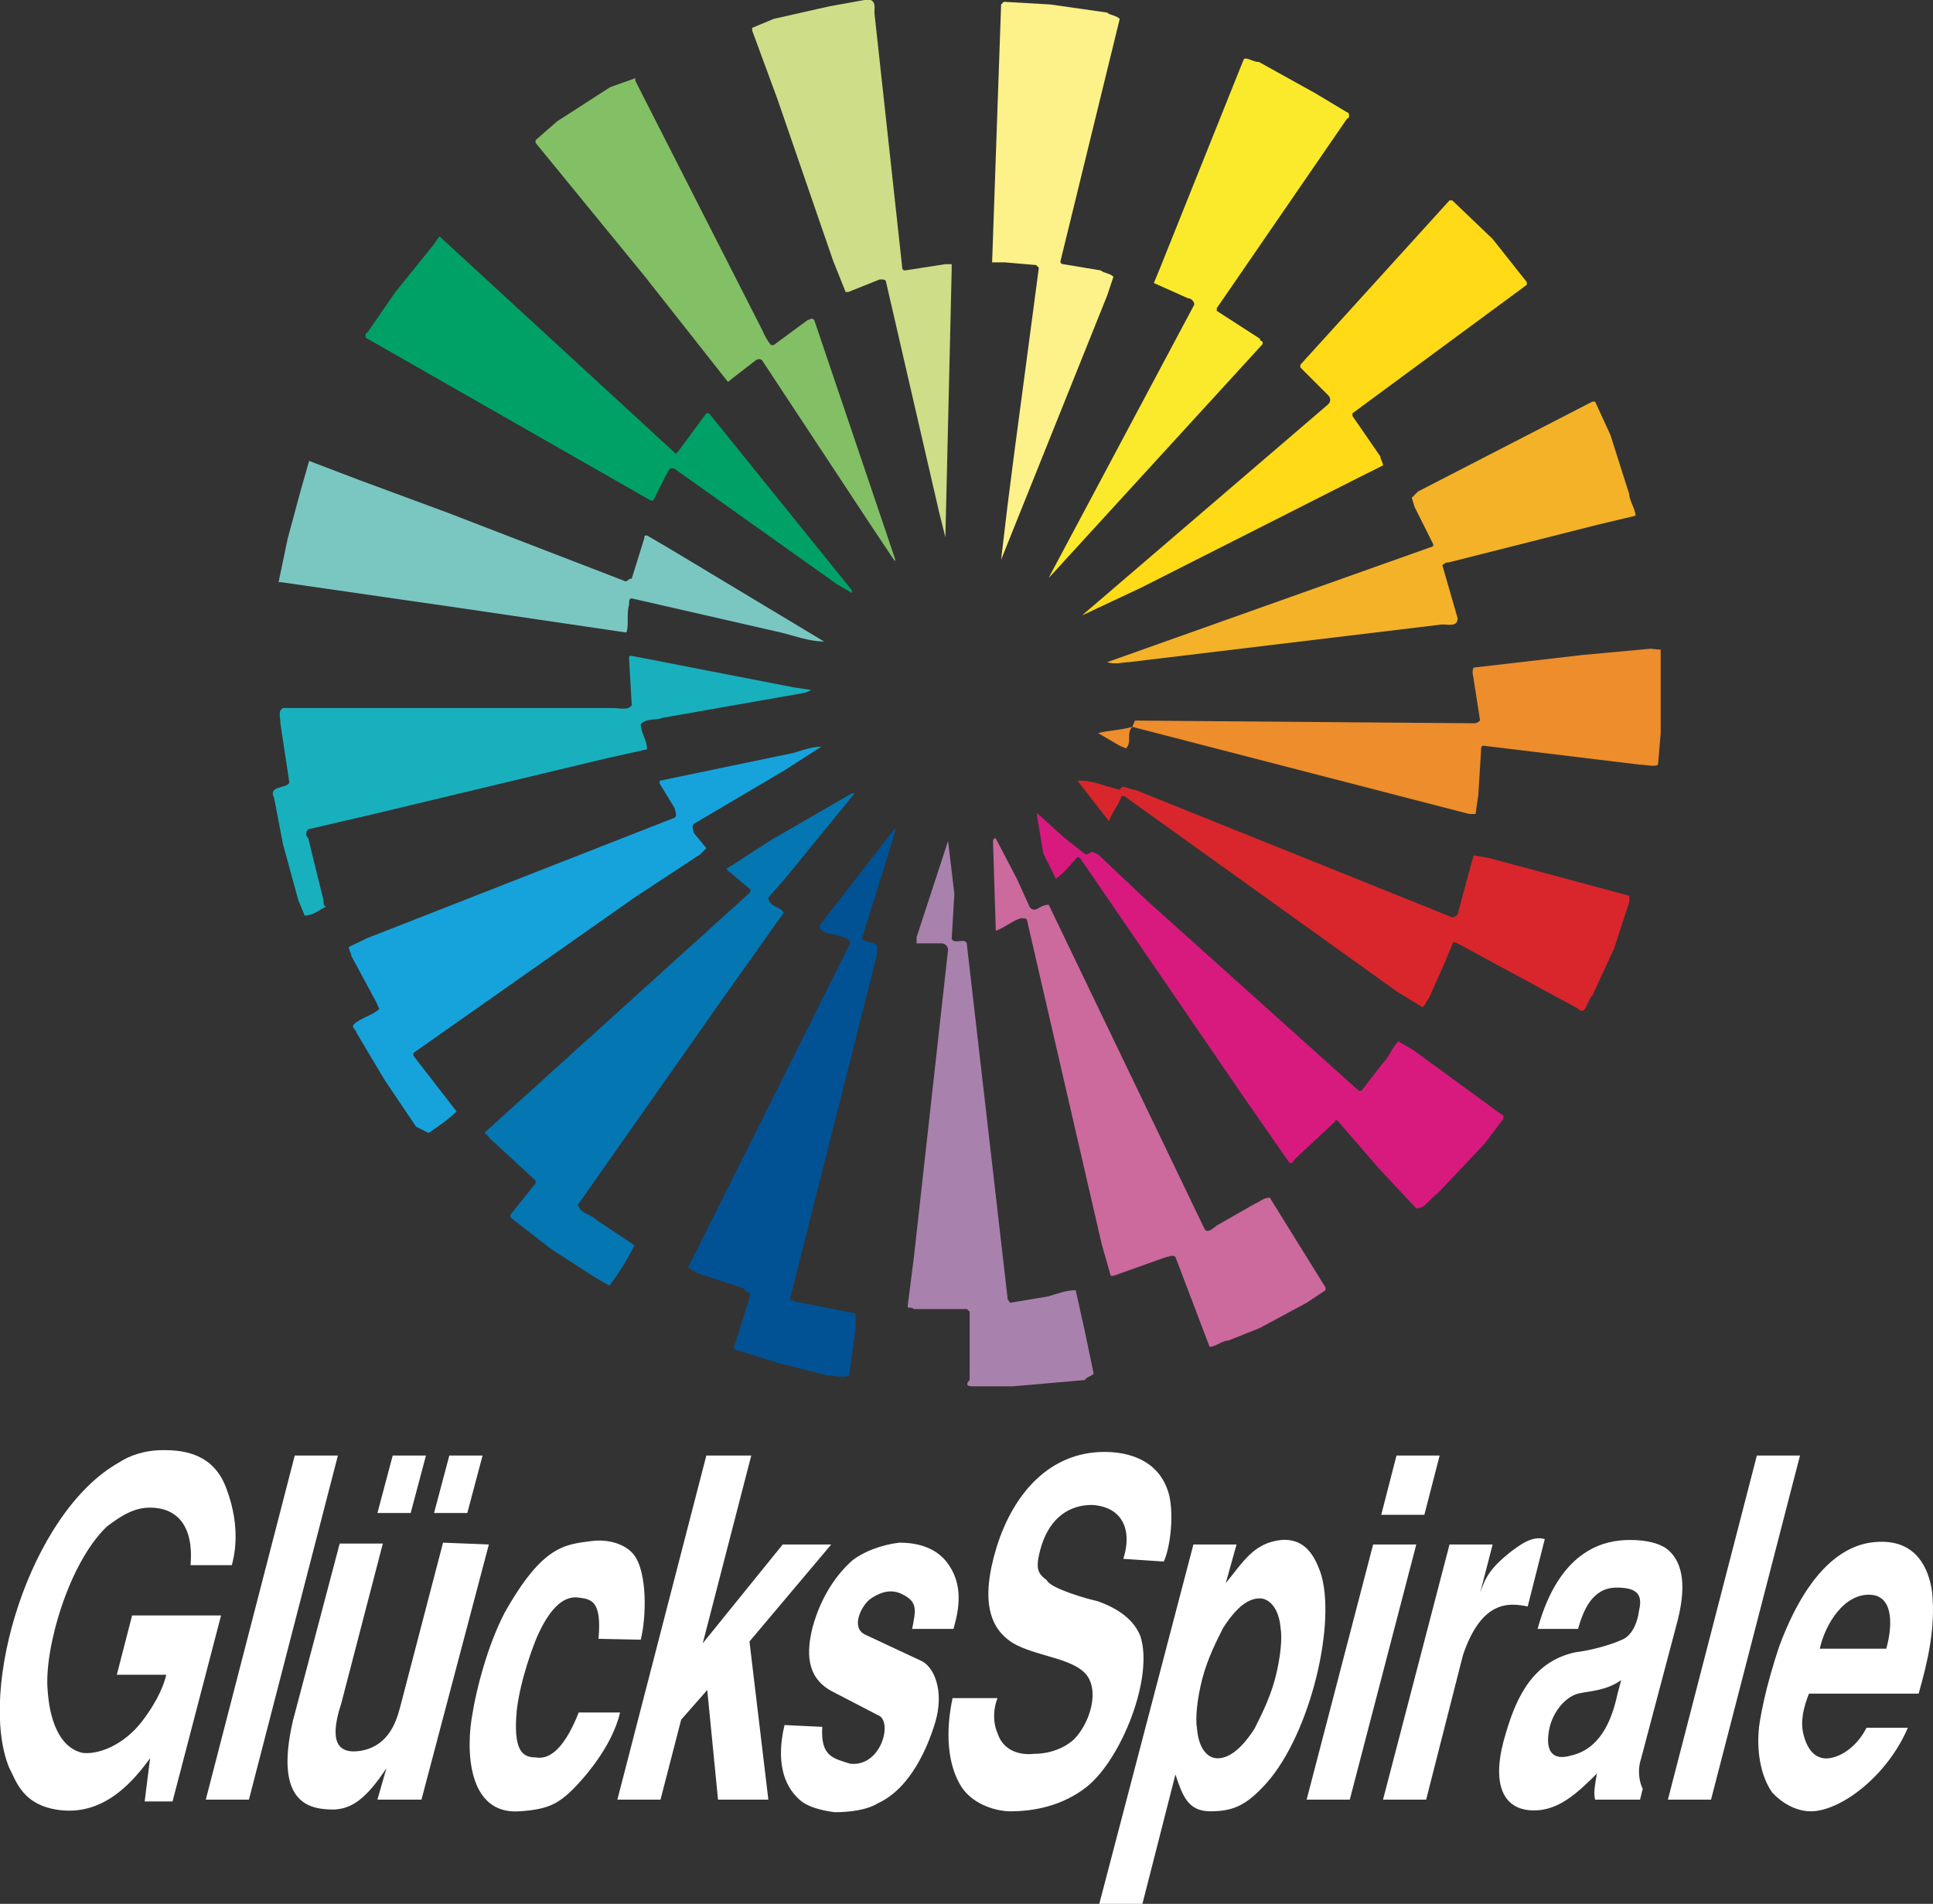
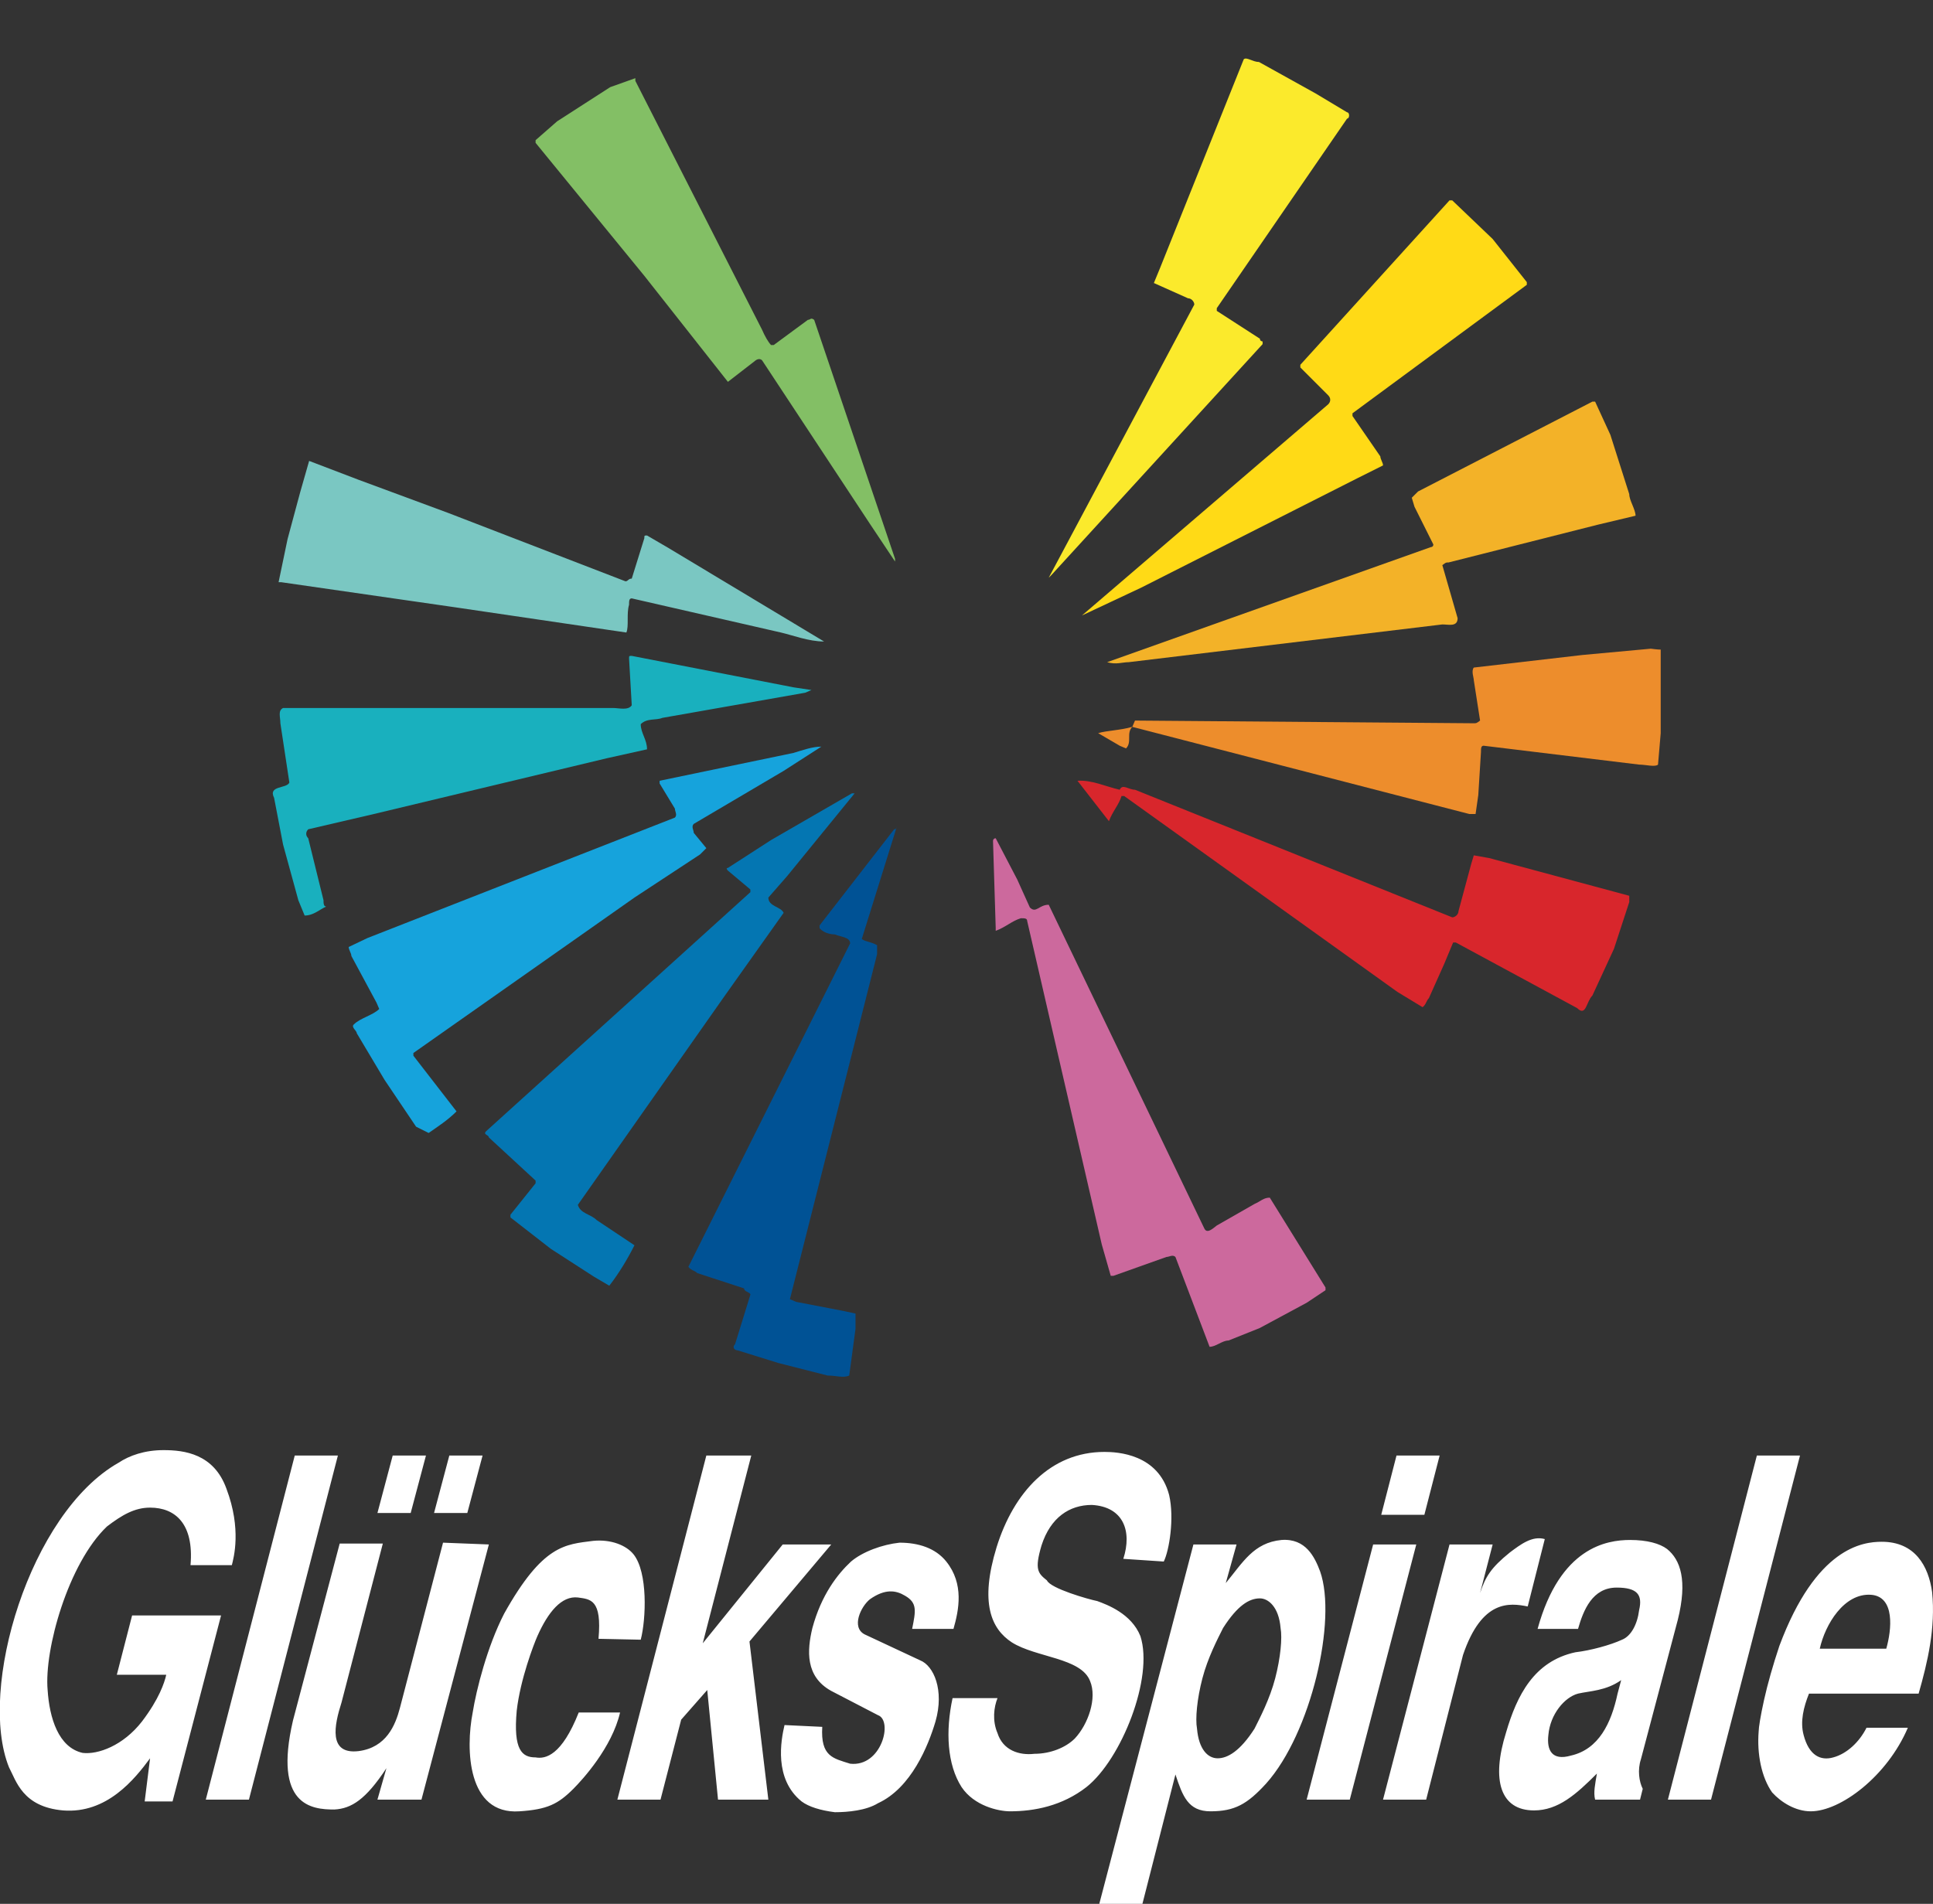
<svg xmlns="http://www.w3.org/2000/svg" version="1.1" id="Ebene_1" x="0" y="0" viewBox="0 0 215.1 211.9" xml:space="preserve">
  <rect x="0" y="0" width="215.1" height="211.9" fill="#333333" stroke="none" />
  <path id="Fill-1_1_" d="M182.5 200.3h-5c-.2-.8 0-1.7.2-2.9-2.3 2.3-4.3 4.1-7 4.1-3.7 0-4.8-3.3-3.1-8.7 1.2-4.1 3.1-7.9 7.7-8.9 1.7-.2 3.9-.8 5.2-1.4 1-.4 1.7-1.7 1.9-3.3.4-1.7-.2-2.5-2.5-2.5-2.7 0-3.7 2.5-4.3 4.6h-4.5c2.5-9.1 7.7-9.9 10.3-9.9 1.9 0 3.3.4 4.1 1 1.5 1.2 2.3 3.5 1.2 7.9l-4.1 15.5c-.4 1.2-.2 2.5.2 3.3l-.3 1.2zm-2.5-11.8l.4-1.5c-1.7 1.2-3.5 1.2-4.8 1.5-1.5.4-3.1 2.3-3.3 4.6-.2 1.7.4 2.9 2.5 2.3 3.1-.7 4.5-3.6 5.2-6.9zm-34.6 11.8l7.4-28.4h4.8l-7.4 28.4h-4.8zm8.3-31.7l1.7-6.6h4.8l-1.7 6.6h-4.8zm59.8 19.9h-12.2c-.6 1.5-1 3.1-.6 4.6.6 2.3 1.9 2.9 3.3 2.5 1.5-.4 2.9-1.7 3.7-3.3h4.6c-2.3 5.4-7.5 9.3-10.8 9.3-1.7 0-3.3-1-4.3-2.1-1.2-1.7-1.7-4.3-1.5-6.8 0-.4.2-1.7.6-3.5s1-3.9 1.7-6c4.1-11 9.3-11.6 11.4-11.6 3.7 0 5.2 2.7 5.6 5.6.4 4-.5 7.8-1.5 11.3zm-11-5h7.4c.6-2.1 1-5.8-1.7-6-3-.2-5.1 3.3-5.7 6zm-7-21.5l-9.9 38.3h4.8l9.9-38.3h-4.8zm-41.6 38.3h4.8l4.1-16.1c2.1-6.2 5.2-5.8 7.2-5.4l1.9-7.5c-1.4-.4-2.7.6-3.9 1.5-2.1 1.7-2.7 2.7-3.3 4.5l1.4-5.4h-4.8l-7.4 28.4zm-21.1-28.4h4.8l-1.2 4.3c1.9-2.3 3.1-4.5 6.2-4.8 2.7-.2 3.7 1.9 4.3 3.5 1.9 5.4-1 18-6 23.6-2.1 2.3-3.5 3.1-6.2 3.1-2.5 0-3.1-1.7-3.9-4.1l-3.7 14.5h-4.8l10.5-40.1zm7.4 6c-1.2 0-2.5.8-4.1 3.3-.6 1.2-1.7 3.3-2.3 5.6-.6 2.3-.8 4.5-.6 5.6.2 2.3 1.2 3.3 2.3 3.3s2.5-.8 4.1-3.3c.6-1.2 1.7-3.3 2.3-5.6s.8-4.5.6-5.6c-.2-2.4-1.4-3.3-2.3-3.3zm-10.7-4.1c.6-1.2 1.2-4.8.6-7.4-1.2-4.6-5.8-4.8-7.2-4.8-6 0-10.1 4.5-12 10.6-1.9 6.2-.6 9.1 1.7 10.6 2.7 1.7 7.7 1.7 8.7 4.3.8 1.9-.2 4.8-1.7 6.4-1 1-2.7 1.7-4.5 1.7-1.7.2-3.5-.4-4.1-2.3-.6-1.4-.4-2.9 0-3.9h-5c-.8 3.7-.6 7.4 1 9.9 1.4 2.1 4.1 2.7 5.4 2.7 2.7 0 5.8-.6 8.5-2.7 3.9-3.1 7.5-12.2 6-16.8-1-2.5-3.7-3.5-4.8-3.9-1-.2-5.2-1.4-5.6-2.3-1-.8-1.4-1.2-.6-3.9 1-3.1 3.1-4.5 5.6-4.5 3.5.2 4.5 2.9 3.5 6l4.5.3zM87.3 192c-.4 1.7-1.2 6 1.9 8.5.8.6 2.1 1 3.7 1.2 1.5 0 3.5-.2 4.8-1 3.7-1.7 5.6-6.4 6.4-9.1 1-3.5-.2-6.2-1.7-6.8l-6.2-2.9c-1.5-.8-.4-3.1.6-3.9 1.7-1.2 2.9-1 3.9-.4 1.4.8 1.2 1.7.8 3.7h4.6c.6-2.1 1.2-5-.8-7.5-1.2-1.5-3.1-2.1-5.2-2.1-1.9.2-4.1 1-5.4 2.1-1.5 1.4-3.3 3.7-4.3 7.4-.6 2.5-.8 5.4 2.1 7l5.2 2.7c1.7.6.4 5.8-3.1 5.4-1.9-.6-3.3-.8-3.1-4.1l-4.2-.2zm-8.7-30l-9.9 38.3h4.8l2.3-8.9 2.9-3.3 1.2 12.2h5.6l-2.1-17.6 9.1-10.8h-5.4l-8.9 11 5.4-20.9h-5zm-7.3 20.5c.6-2.3.8-7.5-.8-9.5-.8-1-2.5-1.7-4.5-1.5-3.1.4-5.6.4-9.9 8.1-1.9 3.7-3.1 8.5-3.5 11-.8 4.1-.6 11.4 5.2 11 3.1-.2 4.3-.8 6-2.5 1-1 4.3-4.6 5.2-8.5h-4.6c-1.9 4.8-3.7 5.2-4.8 5-1.5 0-2.5-.8-2.1-5.2.4-3.5 1.9-7.4 2.3-8.3 1.2-2.7 2.7-4.5 4.5-4.3 1.4.2 2.7.2 2.3 4.6l4.7.1zm-16.9-10.6l-7.5 28.4H42l1-3.5c-2.3 3.5-3.9 4.5-5.8 4.6-2.5 0-6.8-.4-4.6-9.9l5.2-19.7h4.8L38 189.5c-.8 2.5-1.5 5.8 1.9 5.4 3.1-.4 4.1-2.9 4.6-4.8l4.8-18.4 5.1.2zM42 168.4l1.7-6.4h3.7l-1.7 6.4H42zm8-6.4h3.7l-1.7 6.4h-3.7L50 162zm-17.2 0l-9.9 38.3h4.8l9.9-38.3h-4.8zM13 186.4l1.7-6.6h9.9l-5.4 20.7h-3.1l.6-4.8c-1.7 2.3-4.8 6.2-9.7 5.8-4.5-.4-5.2-3.3-6-4.8-3.5-8.7 2.3-28.3 12.2-33.9 1.2-.8 2.9-1.4 5-1.4 2.3 0 5.6.4 7 4.3 1.7 4.5.8 7.7.6 8.5h-4.6c.4-4.6-1.7-6.4-4.5-6.4-1.7 0-3.1.8-4.8 2.1-4.3 4.1-7 13.7-6.6 18.2.2 3.1 1.2 6.4 3.9 7 1.7.2 4.5-.8 6.6-3.5 1.9-2.5 2.5-4.3 2.7-5.2H13z" fill="#fff" />
-   <path id="Fill-5_1_" d="M123.2 1.4c.3.3 1 .3 1.4.7l-6.6 27c0 .3.3.3.3.3l4.2.7c.3.3 1 .3 1.4.7l-.7 2.1-11.8 29.4.7-5.9.7-5.5 2.8-21.1-.3-.3-3.5-.3h-1.4l.3-8.6.7-20.1.3-.3 5.2.3 6.3.9" fill="#fdf189" />
-   <path id="Fill-6_1_" d="M97.3 1.4l3.1 28.4s0 .3.3.3l4.5-.7h.7v.7l-.7 29.7-.7-2.8-5.9-25.6c0-.3-.3-.3-.7-.3l-3.5 1.4h-.3L92.7 29l-6.2-18-2.8-7.6v-.3l2.4-1L92.3.7l3.9-.7c1.4-.3 1.1 1 1.1 1.4" fill="#cedd87" />
  <path id="Fill-8_1_" d="M146.4 10.4l3.5 2.1c.3 0 .3.7 0 .7l-14.5 21.1v.3l4.8 3.1c0 .3.3.3.3.3v.3L117 64l-.3.3 2.4-4.5 13.8-25.9c0-.3-.3-.7-.7-.7l-3.8-1.7.7-1.7 9.3-23.2c.3-.3 1 .3 1.7.3l6.3 3.5" fill="#fbea2c" />
  <path id="Fill-9_1_" d="M84.8 36.7c.3.7.7 1.4 1 1.7h.3l3.8-2.8c.3 0 .3-.3.7 0l9 26.6v.3l-2.8-4.2-12-18.2c-.3-.3-.7 0-.7 0L81 42.5l-9.3-11.8-12.1-14.8v-.3l2.4-2.1 5.9-3.8 2.8-1V9l14.1 27.7" fill="#83bf65" />
  <path id="Fill-10_1_" d="M166.1 26.6l3.8 4.8v.3L150.5 46v.3l3.1 4.5c0 .3.3.7.3 1l-2.8 1.4L127 65.4l-6.6 3.1 2.8-2.4L147.8 45c.3-.3.3-.7 0-1l-3.1-3.1v-.3l16.6-18.3h.3l4.5 4.3" fill="#ffda16" />
-   <path id="Fill-11_1_" d="M75.5 50.2l3.1-4.2h.3l15.9 19.7v.3l-1.7-1-18-12.8c-.7-.3-.7.3-1 .7l-1.4 2.8h-.3l-31.5-18c-.3 0-.3-.7 0-.7l3.1-4.5 4.2-5.2.7-1 26.3 24.2.3-.3" fill="#00a167" />
  <path id="Fill-12_1_" d="M179.2 48.4l2.1 6.6c0 .7.7 1.7.7 2.4l-4.2 1-16.6 4.2c-.3 0-.3 0-.7.3l1.7 5.9c0 1-1 .7-1.7.7l-34.9 4.2c-.7 0-1.4.3-2.4 0l36-12.8s.3 0 .3-.3l-2.1-4.2-.3-1 .7-.7 19.4-10h.3l1.7 3.7" fill="#f3b228" />
  <path id="Fill-13_1_" d="M49.9 57.1l19.7 7.6c.3 0 .3-.3.7-.3l1.4-4.5c0-.3 0-.3.3-.3l2.4 1.4 17.3 10.4c-1.7 0-3.5-.7-4.8-1l-16.6-3.8c-.3 0-.3.3-.3.7-.3 1 0 2.4-.3 3.1l-19-2.8-19.4-2.8H31l1-4.8 1.4-5.2 1-3.5 5.5 2.1 10 3.7" fill="#7ac7c2" />
  <path id="Fill-14_1_" d="M184.8 72.3v9.3l-.3 3.5c-.3.3-1.4 0-2.1 0L165.1 83c-.3 0-.3.3-.3.7l-.3 4.8-.3 2.1h-.7L126 80.9c-.7.7 0 1.7-.7 2.4l-.7-.3-2.4-1.4c1-.3 2.4-.3 3.8-.7l.3-.7 37.7.3c.3 0 .3 0 .7-.3l-.7-4.5c0-.3-.3-1 0-1.4l12.1-1.4 7.6-.7c.7.1 1.1.1 1.1.1" fill="#ed8d2c" />
  <path id="Fill-16_1_" d="M90.3 76.8l-.7.3-15.9 2.8c-.7.3-1.7 0-2.4.7 0 1 .7 1.7.7 2.8l-4.5 1-25.9 6.2-7.3 1.7c-.3.3-.3.7 0 1l1.7 6.9c0 .3 0 .7.3.7-.7.3-1.4 1-2.4 1l-.7-1.7-1.7-6.2-1-5.2c-.7-1.4 1.4-1 1.7-1.7l-1-6.6c0-.7-.3-1.4.3-1.7h36.7c.7 0 1.7.3 2.1-.3l-.3-5.2c0-.3 0-.3.3-.3l18 3.5 2 .3" fill="#19b0be" />
  <path id="Fill-18_1_" d="M87.2 85.8l-10 5.9c-.3.3 0 .7 0 1l1.4 1.7-.7.7-7.3 4.8L46 117.2v.3l4.8 6.2c-1 1-2.1 1.7-3.1 2.4l-1.4-.7-3.5-5.2-3.1-5.2c0-.3-.7-.7-.3-1 .7-.7 2.1-1 2.8-1.7l-.3-.7-2.8-5.2c0-.3-.3-.7-.3-1l2.1-1L75.1 91c.3-.3 0-.7 0-1l-1.7-2.8v-.3l14.9-3.1c1-.3 2.1-.7 3.1-.7l-4.2 2.7" fill="#16a3dc" />
  <path id="Fill-19_1_" d="M124.6 87.9c.3-.7 1 0 1.7 0l35.3 14.2c.3 0 .7-.3.7-.7l1.4-5.2.3-1 1.7.3 15.6 4.2v.7l-1.7 5.2-2.4 5.2c-.7.7-.7 2.4-1.7 1.4l-13.5-7.3h-.3l-1 2.4-1.7 3.8c-.3.3-.3.7-.7 1l-2.8-1.7-30.4-21.8h-.3c-.3 1-1 1.7-1.4 2.8l-3.5-4.5c1.6-.1 3 .6 4.7 1" fill="#d8262c" />
  <path id="Fill-20_1_" d="M87.6 97.5l-2.1 2.4c0 1 1.4 1 1.7 1.7l-6.6 9.3-16.3 23.2c.3 1 1.4 1 2.1 1.7l4.2 2.8c-.7 1.4-1.7 3.1-2.8 4.5l-1.7-1-4.8-3.1-4.5-3.5v-.3l2.8-3.5v-.3l-5.2-4.8c0-.3-.7-.3-.3-.7l29.4-26.6V99L81 96.9s-.3-.3 0-.3l4.8-3.1 9-5.2h.3l-7.5 9.2" fill="#0476b2" />
-   <path id="Fill-21_1_" d="M120.8 95.1c.3 0 .7-.3.7-.3l.7.3 5.5 5.2 23.5 21.1h.3l2.4-3.1c.7-.7 1-1.7 1.7-2.4l1.7 1 10 7.3v.3l-2.1 2.8-5.2 5.5c-1 .7-1.4 1.7-2.4 1.7l-4.2-4.5-4.5-5.2s-.3-.3-.3 0l-4.5 4.2c-.3.3-.3.7-.7.3l-4.8-6.9-18-26.3c-.3-.3-.3-.7-.7-.7-.7.7-1.4 1.7-2.4 2.4l-1.4-2.8-.7-4.2v-.3l3.1 2.8 2.3 1.8" fill="#d81a7f" />
  <path id="Fill-22_1_" d="M95.9 104.5c.3.3 1 .3 1.7.7v1l-9.7 38.4.7.3 5.2 1 1.4.3v1.7l-.7 5.2c-.7.3-1.4 0-2.4 0l-5.5-1.4-4.5-1.4c-.3 0-.7-.3-.3-.7l1.7-5.5c0-.3-.7-.3-.7-.7l-5.2-1.7c-.3-.3-.7-.3-1-.7l.7-1.4L94.6 105c0-.7-1-.7-1.7-1-.7 0-1.4-.3-1.7-.7v-.3l8.3-10.7c.3 0 .3-.3.3-.3l-3.9 12.5" fill="#005295" />
  <path id="Fill-23_1_" d="M113.2 97.9l1.4 3.1c.7.7 1-.3 2.1-.3l17.3 36c.3.7 1 0 1.4-.3l4.2-2.4c.7-.3 1-.7 1.7-.7l6.2 10v.3l-2.1 1.4-5.2 2.8-3.5 1.4c-.7 0-1.4.7-2.1.7l-3.8-10c-.3-.3-.7 0-1 0l-5.9 2.1h-.3l-1-3.5-8.3-36c0-.3-.3-.3-.7-.3-1 .3-1.7 1-2.8 1.4v-.3l-.3-9.7s0-.3.3-.3l2.4 4.6" fill="#cc699d" />
-   <path id="Fill-24_1_" d="M105.9 104.5c.3.7 1.7-.3 1.7.7l4.5 39.1c0 .3 0 .3.3.7l4.2-.7c1-.3 2.1-.7 3.1-.7l1 4.5 1 4.8c-.3.3-.7.3-1 .7l-8 .7h-4.5c-.7 0-.7-.3-.3-.7V146l-.3-.3h-5.9c-.3-.3-.7 0-.7-.3l.7-5.5 3.8-34.2c0-.3-.3-.7-.7-.7H102v-.7l3.5-10.7.7 5.9-.3 5" fill="#a981ad" />
</svg>